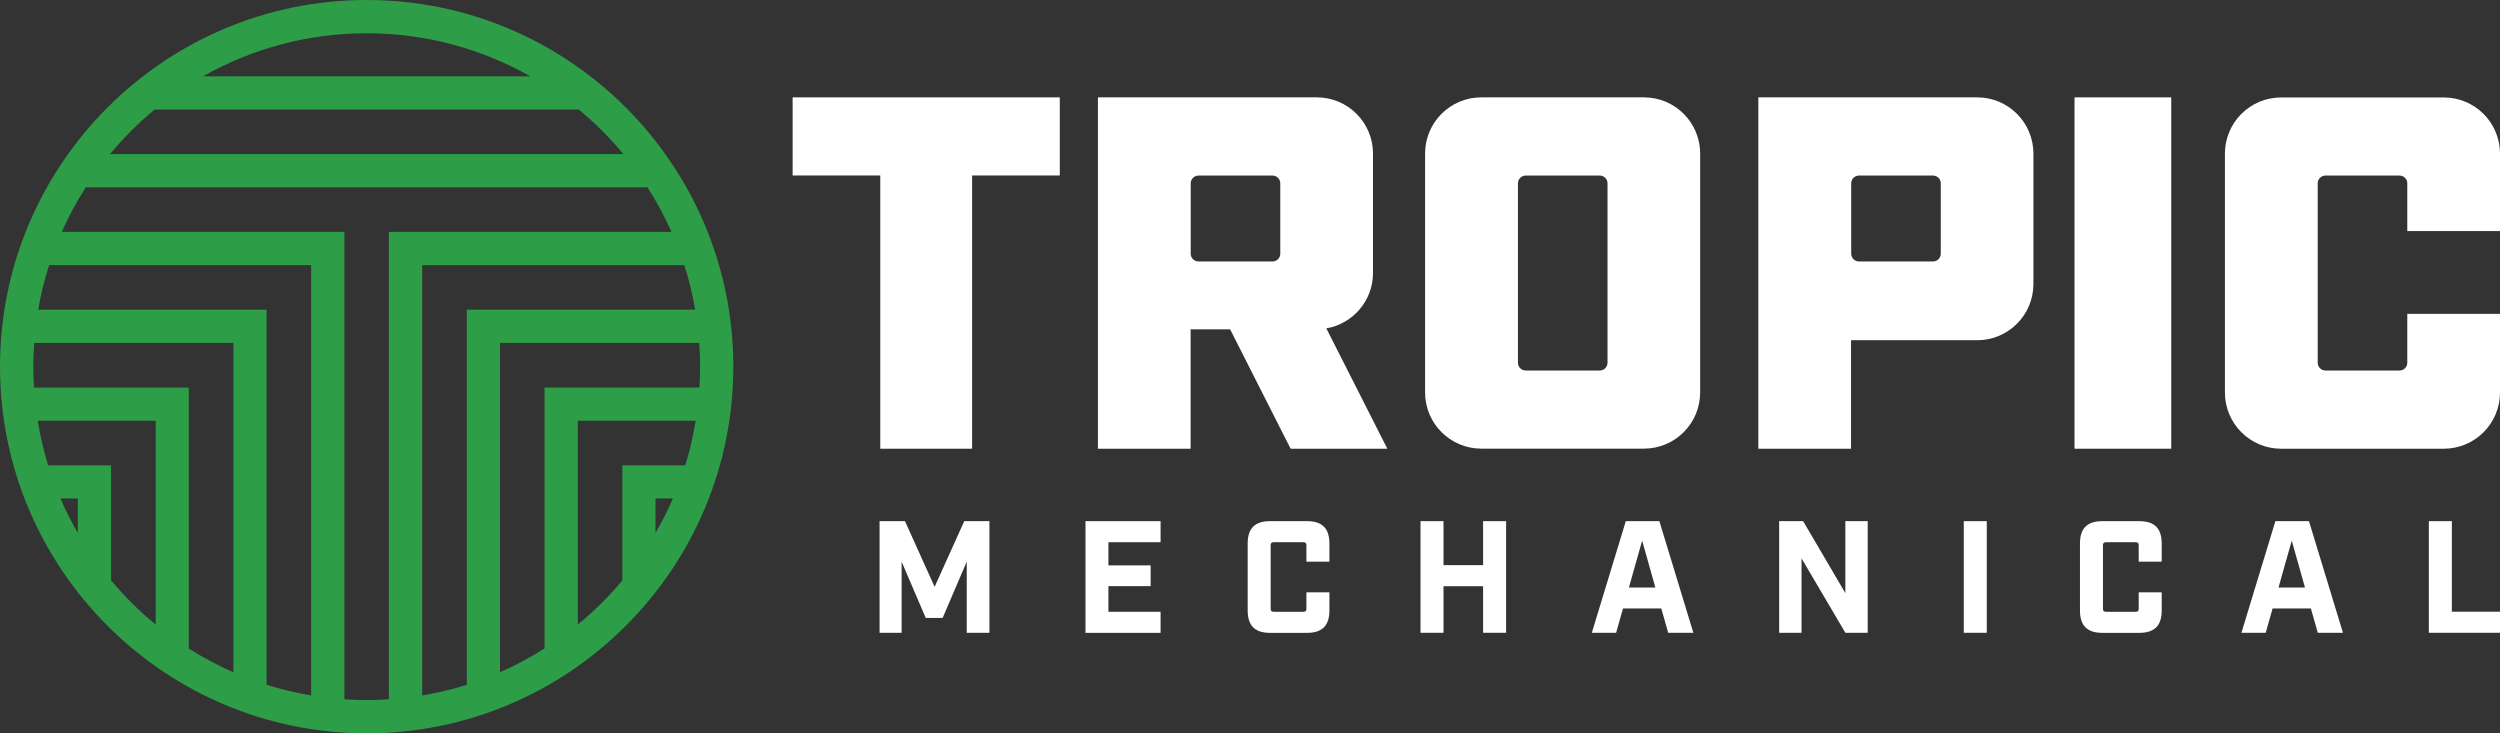
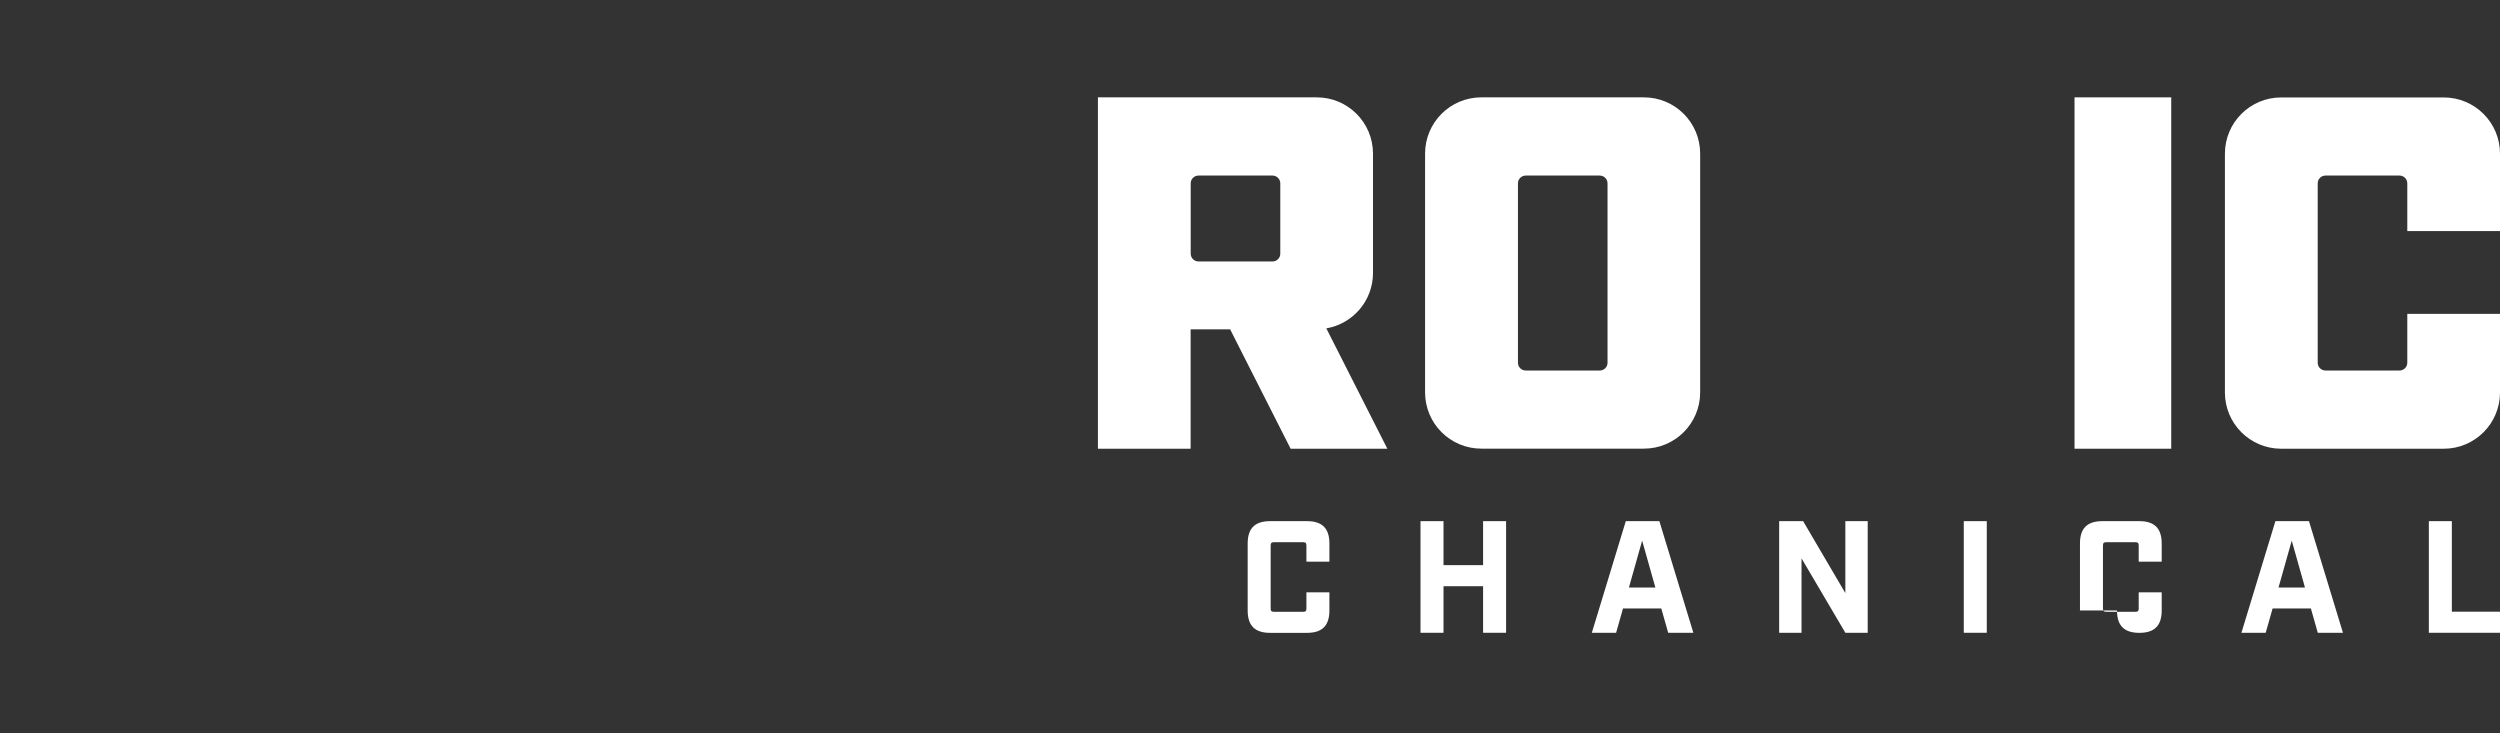
<svg xmlns="http://www.w3.org/2000/svg" id="Layer_2" data-name="Layer 2" viewBox="0 0 312 91.52">
  <rect x="0" y="0" width="312" height="91.52" fill="#333333" stroke="none" />
  <defs>
    <style> .cls-1 { fill: #fff; } .cls-2 { fill: #2d9d47; } </style>
  </defs>
  <g id="Working">
    <g id="Tropic_Mechanical_2d9d47_ffffff_" data-name="Tropic Mechanical (2d9d47, ffffff)">
      <g>
        <g>
-           <polygon class="cls-1" points="98.92 12.15 98.92 21.9 109.86 21.9 109.86 56 121.32 56 121.32 21.9 132.26 21.9 132.26 12.15 98.92 12.15" />
          <rect class="cls-1" x="258.9" y="12.15" width="12.07" height="43.85" />
          <path class="cls-1" d="M205.16,12.15h-20.29c-3.88,0-7.02,3.14-7.02,7.02v29.8c0,3.88,3.14,7.02,7.02,7.02h20.29c3.88,0,7.02-3.14,7.02-7.02v-29.8c0-3.88-3.14-7.02-7.02-7.02ZM200.62,45.27c0,.54-.44.97-.97.97h-9.24c-.54,0-.97-.44-.97-.97v-22.39c0-.54.44-.97.97-.97h9.24c.54,0,.97.44.97.97v22.39Z" />
-           <path class="cls-1" d="M246.75,12.15h-15.74s-11.57,0-11.57,0h0v43.85h11.57v-13.54h15.74c3.88,0,7.02-3.14,7.02-7.02v-16.27c0-3.88-3.14-7.02-7.02-7.02ZM242.21,31.66c0,.54-.44.97-.97.97h-9.24c-.54,0-.97-.44-.97-.97v-8.78c0-.54.44-.97.97-.97h9.24c.54,0,.97.44.97.97v8.78Z" />
          <path class="cls-1" d="M165.53,40.98c3.3-.57,5.82-3.44,5.82-6.91v-14.9c0-3.88-3.14-7.02-7.02-7.02h-15.74s-11.57,0-11.57,0h0v43.85h11.57v-14.9h4.93l7.55,14.9h12.07l-7.61-15.01ZM159.78,31.66c0,.54-.44.97-.97.97h-9.24c-.54,0-.97-.44-.97-.97v-8.78c0-.54.44-.97.97-.97h9.24c.54,0,.97.44.97.97v8.78Z" />
          <path class="cls-1" d="M300.43,45.27c0,.54-.44.97-.97.97h-9.24c-.54,0-.97-.44-.97-.97v-22.39c0-.54.44-.97.97-.97h9.24c.54,0,.97.44.97.97v5.96h11.57v-9.66c0-3.88-3.14-7.02-7.02-7.02h-20.29c-3.88,0-7.02,3.14-7.02,7.02v29.8c0,3.88,3.14,7.02,7.02,7.02h20.29c3.88,0,7.02-3.14,7.02-7.02v-9.81h-11.57v6.11Z" />
        </g>
-         <path class="cls-2" d="M45.76,0C20.53,0,0,20.53,0,45.76s20.53,45.76,45.76,45.76,45.76-20.53,45.76-45.76S71,0,45.76,0ZM67.96,80.93c-1.77,1.12-3.63,2.11-5.56,2.96v-41.09h24.86c.07.98.12,1.96.12,2.96,0,.87-.04,1.74-.09,2.6h-19.33v32.57ZM58.25,85.46c-1.8.57-3.66,1.01-5.56,1.33v-53.7h32.71c.58,1.8,1.03,3.66,1.36,5.56h-28.5v46.81ZM19.3,13.67h52.93c2.03,1.67,3.89,3.54,5.57,5.56H13.73c1.68-2.02,3.54-3.89,5.57-5.56ZM66.19,9.53H25.33c6.04-3.42,13.01-5.38,20.43-5.38s14.39,1.96,20.43,5.38ZM38.83,86.79c-1.9-.32-3.76-.76-5.56-1.33v-46.81H4.77c.33-1.9.78-3.76,1.36-5.56h32.7v53.7ZM4.15,45.76c0-1,.05-1.98.12-2.96h24.86v41.1c-1.94-.85-3.8-1.84-5.57-2.96v-32.57H4.24c-.05-.86-.09-1.72-.09-2.6ZM9.71,66.5c-.8-1.38-1.53-2.82-2.17-4.29h2.17v4.29ZM13.86,72.44v-14.37h-7.85c-.56-1.8-.99-3.66-1.3-5.56h14.72v25.44c-2.02-1.66-3.88-3.5-5.56-5.51ZM42.98,87.27V28.94H7.71c.86-1.94,1.86-3.79,2.99-5.56h70.11c1.13,1.77,2.14,3.62,2.99,5.56h-35.27v58.33c-.92.06-1.84.1-2.78.1s-1.86-.04-2.78-.1ZM72.11,77.94v-25.43h14.71c-.31,1.9-.74,3.76-1.3,5.56h-7.85v14.37c-1.68,2-3.54,3.85-5.56,5.51ZM83.98,62.21c-.64,1.48-1.37,2.91-2.17,4.3v-4.3h2.17Z" />
        <g id="MECHANICAL_OUTLINED_" data-name="MECHANICAL (OUTLINED)">
-           <path class="cls-1" d="M109.8,65.04h3.14l3.7,8.2,3.7-8.2h3.14v13.93h-2.83v-8.88l-3.01,7.03h-2.11l-3.01-7.03v8.88h-2.75v-13.93Z" />
-           <path class="cls-1" d="M135.47,65.04h9.37v2.63h-6.51v2.89h5.27v2.59h-5.27v3.2h6.51v2.63h-9.37v-13.93Z" />
          <path class="cls-1" d="M155.71,76.19v-8.36c0-1.89.9-2.79,2.79-2.79h4.62c1.89,0,2.79.9,2.79,2.79v2.27h-2.87v-2.03c0-.3-.1-.4-.4-.4h-3.66c-.3,0-.4.1-.4.4v7.88c0,.3.1.4.4.4h3.66c.3,0,.4-.1.4-.4v-2.03h2.87v2.27c0,1.89-.9,2.79-2.79,2.79h-4.62c-1.89,0-2.79-.9-2.79-2.79Z" />
          <path class="cls-1" d="M177.28,65.04h2.87v5.49h4.94v-5.49h2.87v13.93h-2.87v-5.81h-4.94v5.81h-2.87v-13.93Z" />
          <path class="cls-1" d="M202.91,65.04h4.18l4.24,13.93h-3.14l-.86-3.03h-4.78l-.86,3.03h-3.03l4.24-13.93ZM206.59,73.32l-1.65-5.85-1.65,5.85h3.3Z" />
          <path class="cls-1" d="M222.05,65.04h2.98l5.27,8.98v-8.98h2.79v13.93h-2.79l-5.47-9.29v9.29h-2.79v-13.93Z" />
          <path class="cls-1" d="M245.08,65.04h2.87v13.93h-2.87v-13.93Z" />
-           <path class="cls-1" d="M259.58,76.19v-8.36c0-1.89.9-2.79,2.79-2.79h4.62c1.89,0,2.79.9,2.79,2.79v2.27h-2.87v-2.03c0-.3-.1-.4-.4-.4h-3.66c-.3,0-.4.1-.4.4v7.88c0,.3.1.4.4.4h3.66c.3,0,.4-.1.4-.4v-2.03h2.87v2.27c0,1.89-.9,2.79-2.79,2.79h-4.62c-1.89,0-2.79-.9-2.79-2.79Z" />
+           <path class="cls-1" d="M259.58,76.19v-8.36c0-1.89.9-2.79,2.79-2.79h4.62c1.89,0,2.79.9,2.79,2.79v2.27h-2.87v-2.03c0-.3-.1-.4-.4-.4h-3.66c-.3,0-.4.1-.4.4v7.88c0,.3.1.4.4.4h3.66c.3,0,.4-.1.4-.4v-2.03h2.87v2.27c0,1.89-.9,2.79-2.79,2.79c-1.89,0-2.79-.9-2.79-2.79Z" />
          <path class="cls-1" d="M283.98,65.04h4.18l4.24,13.93h-3.14l-.86-3.03h-4.78l-.86,3.03h-3.03l4.24-13.93ZM287.66,73.32l-1.65-5.85-1.65,5.85h3.3Z" />
          <path class="cls-1" d="M303.12,65.04h2.87v11.3h6.01v2.63h-8.88v-13.93Z" />
        </g>
      </g>
    </g>
  </g>
</svg>